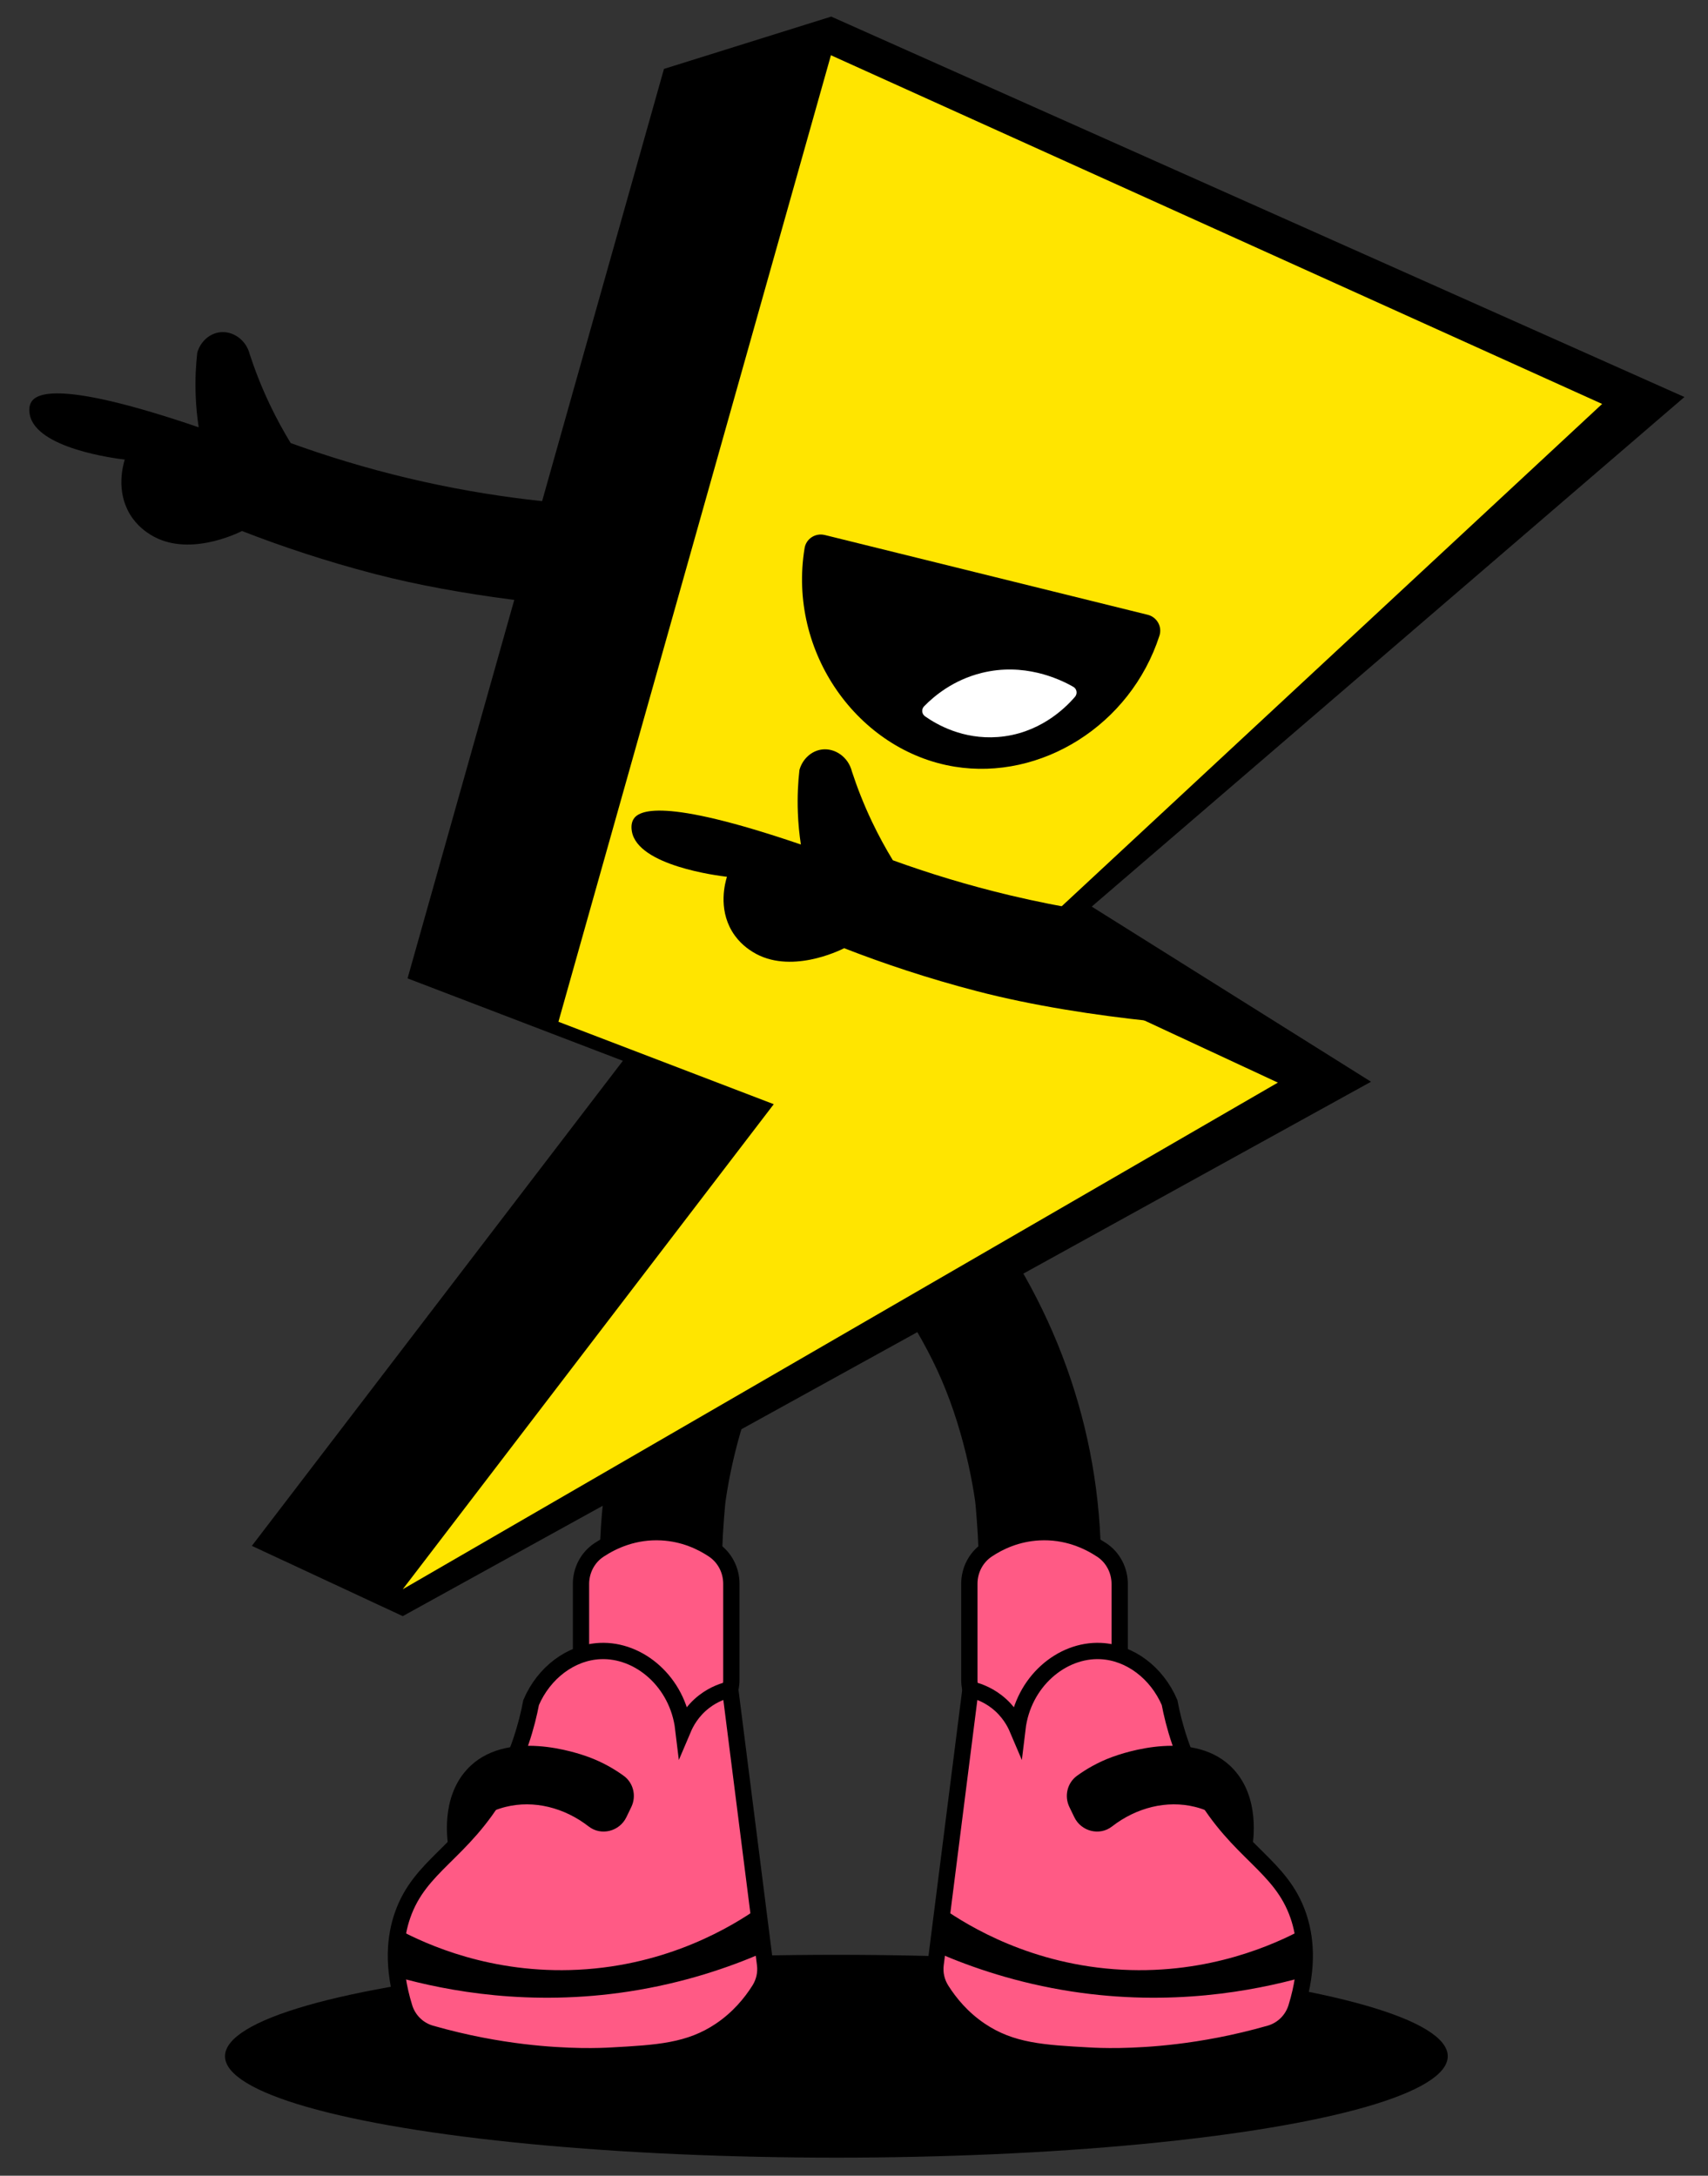
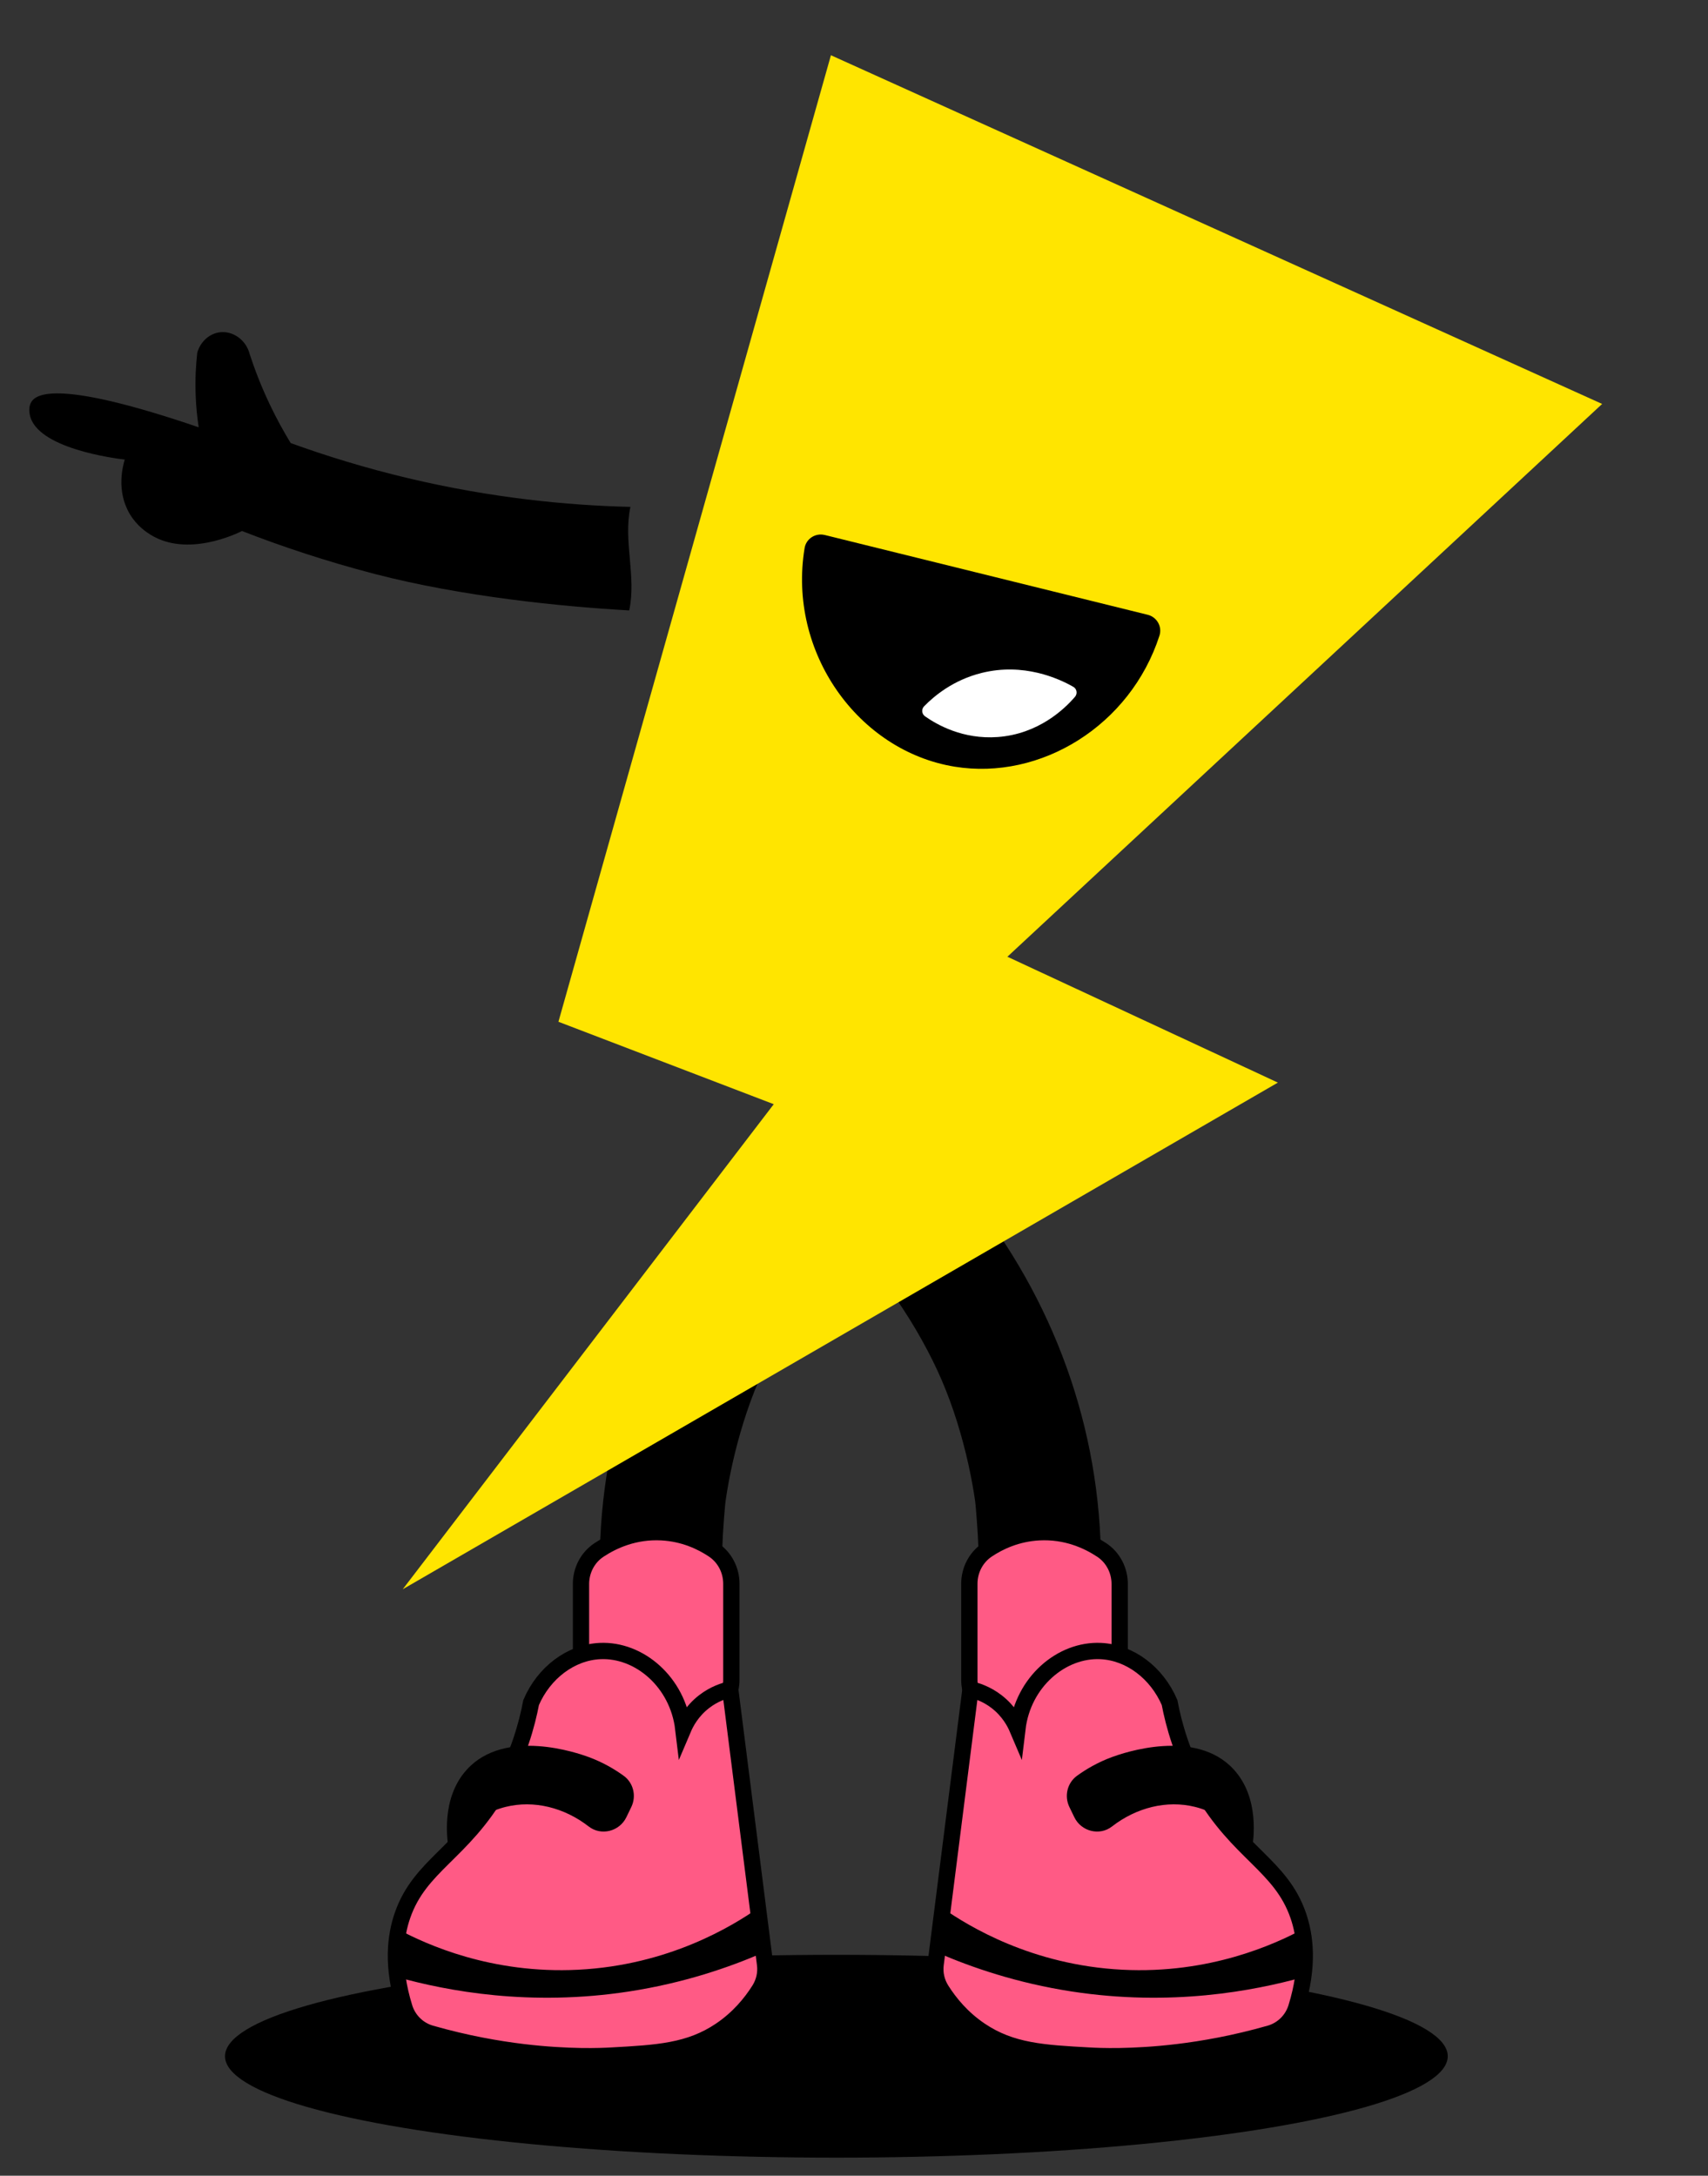
<svg xmlns="http://www.w3.org/2000/svg" id="Layer_1" data-name="Layer 1" viewBox="0 0 754.67 961.33">
  <rect x="0" y="0" width="754.67" height="961.33" fill="#333333" stroke="none" />
  <defs>
    <style>
      .cls-1 {
        fill: #ffe500;
      }

      .cls-1, .cls-2, .cls-3 {
        stroke-width: 0px;
      }

      .cls-2 {
        fill: #000;
      }

      .cls-4 {
        fill: #ff5a85;
        stroke: #000;
        stroke-miterlimit: 10;
        stroke-width: 7.2px;
      }

      .cls-3 {
        fill: #fff;
      }
    </style>
  </defs>
  <ellipse class="cls-2" cx="369.55" cy="908.53" rx="270.13" ry="44.81" />
  <g>
    <path class="cls-2" d="M323.74,526.87c-37.8,46.97-58.74,104.09-58.77,164.54,0,14.13,12.43,27.67,27.01,27.01,14.64-.66,27.01-11.87,27.01-27.01,0-8.86.63-17.61,1.4-26.43.38-3.15.37-3.21-.04-.18.24-1.71.5-3.42.78-5.13.44-2.68.92-5.34,1.45-8,1.24-6.21,2.74-12.36,4.49-18.44,3.78-13.15,8.34-24.76,14.63-36.67,3.2-6.06,6.67-11.97,10.42-17.71,1.66-2.55,3.37-5.06,5.14-7.54,1.15-1.62,2.32-3.22,3.52-4.81-1.23,1.59-.84,1.12,1.17-1.42,9.14-11.36,11.1-27.11,0-38.2-9.46-9.46-29.01-11.42-38.2,0h0Z" />
    <path class="cls-4" d="M256.71,731.62v-31.75c0-6.01,2.92-11.7,7.93-15.02,6.21-4.12,15.73-8.46,27.74-7.82,9.82.53,17.55,4.18,22.86,7.74,4.99,3.34,7.9,9,7.9,15v42.45c0,5.36-2.34,10.46-6.45,13.9-4.56,3.82-11.32,7.87-19.96,8.53-15.52,1.17-31.22-9.08-38.56-25.85-.99-2.26-1.46-4.72-1.46-7.19Z" />
    <path class="cls-4" d="M322.64,746.44l15.4,121.5c.5,3.95-.42,7.92-2.55,11.29-3.62,5.72-9.08,12.45-17.16,17.89-13.69,9.23-27.79,10.01-48.38,11.14-4.09.23-18.59.9-38.87-1.54-11.13-1.34-25-3.74-40.7-8.22-5.6-1.6-9.98-5.92-11.7-11.48-5.73-18.59-3.94-31.75-.83-40.73,7.68-22.15,26.43-27.42,42.7-55.61,8.54-14.8,12.29-28.8,14.13-38.44,5.64-13.15,17.54-22.15,30.44-22.74,17.32-.8,34.32,13.67,36.79,34.31,1.08-2.54,3.67-7.7,9.21-11.97,4.47-3.45,8.92-4.82,11.51-5.41Z" />
    <path class="cls-2" d="M175.65,873.6c22.08,6.14,58.49,13.05,102.27,6.32,24.11-3.71,44.17-10.58,59.46-17.24l-2.48-19.55c-11.21,7.81-39.3,25.15-79.39,27.18-38.52,1.96-67.28-11.28-79.37-17.72-.16,7-.33,14-.49,21Z" />
    <path class="cls-2" d="M276.76,802.92l2.19-4.53c2.32-4.81.94-10.65-3.39-13.78-4.05-2.93-9.19-5.96-15.45-8.27-4.92-1.81-36.98-12.94-53.83,5.53-11.52,12.63-8.71,31.18-8,35.22,2.13-3.33,10.17-15.02,25.15-18.73,12.44-3.08,25.89.28,36.67,8.65,5.52,4.29,13.62,2.2,16.66-4.09Z" />
  </g>
  <g>
    <path class="cls-2" d="M427.7,526.87c37.8,46.97,58.74,104.09,58.77,164.54,0,14.13-12.43,27.67-27.01,27.01-14.64-.66-27.01-11.87-27.01-27.01,0-8.86-.63-17.61-1.4-26.43-.38-3.15-.37-3.21.04-.18-.24-1.71-.5-3.42-.78-5.13-.44-2.68-.92-5.34-1.45-8-1.24-6.21-2.74-12.36-4.49-18.44-3.78-13.15-8.34-24.76-14.63-36.67-3.2-6.06-6.67-11.97-10.42-17.71-1.66-2.55-3.37-5.06-5.14-7.54-1.15-1.62-2.32-3.22-3.52-4.81,1.23,1.59.84,1.12-1.17-1.42-9.14-11.36-11.1-27.11,0-38.2,9.46-9.46,29.01-11.42,38.2,0h0Z" />
    <path class="cls-4" d="M494.73,731.62v-31.75c0-6.01-2.92-11.7-7.93-15.02-6.21-4.12-15.73-8.46-27.74-7.82-9.82.53-17.55,4.18-22.86,7.74-4.99,3.34-7.9,9-7.9,15v42.45c0,5.36,2.34,10.46,6.45,13.9,4.56,3.82,11.32,7.87,19.96,8.53,15.52,1.17,31.22-9.08,38.56-25.85.99-2.26,1.46-4.72,1.46-7.19Z" />
    <path class="cls-4" d="M428.8,746.44l-15.4,121.5c-.5,3.95.42,7.92,2.55,11.29,3.62,5.72,9.08,12.45,17.16,17.89,13.69,9.23,27.79,10.01,48.38,11.14,4.09.23,18.59.9,38.87-1.54,11.13-1.34,25-3.74,40.7-8.22,5.6-1.6,9.98-5.92,11.7-11.48,5.73-18.59,3.94-31.75.83-40.73-7.68-22.15-26.43-27.42-42.7-55.61-8.54-14.8-12.29-28.8-14.13-38.44-5.64-13.15-17.54-22.15-30.44-22.74-17.32-.8-34.32,13.67-36.79,34.31-1.08-2.54-3.67-7.7-9.21-11.97-4.47-3.45-8.92-4.82-11.51-5.41Z" />
    <path class="cls-2" d="M575.79,873.6c-22.08,6.14-58.49,13.05-102.27,6.32-24.11-3.71-44.17-10.58-59.46-17.24l2.48-19.55c11.21,7.81,39.3,25.15,79.39,27.18,38.52,1.96,67.28-11.28,79.37-17.72.16,7,.33,14,.49,21Z" />
    <path class="cls-2" d="M474.68,802.92l-2.19-4.53c-2.32-4.81-.94-10.65,3.39-13.78,4.05-2.93,9.19-5.96,15.45-8.27,4.92-1.81,36.98-12.94,53.83,5.53,11.52,12.63,8.71,31.18,8,35.22-2.13-3.33-10.17-15.02-25.15-18.73-12.44-3.08-25.89.28-36.67,8.65-5.52,4.29-13.62,2.2-16.66-4.09Z" />
  </g>
  <g>
-     <polygon class="cls-2" points="744.25 175.42 482.37 400.57 605.78 477.96 177.95 714.08 111.28 683.03 275.21 468.71 180.08 432.29 293.37 30.45 367.27 7.33 744.25 175.42" />
    <polygon class="cls-1" points="707.89 178.48 445.11 422.73 564.62 478.34 177.95 702.2 341.88 487.88 246.74 451.46 367.14 24.41 707.89 178.48" />
  </g>
-   <path class="cls-2" d="M479.97,402.33c-10.79-1.75-21.96-3.95-33.47-6.68-19.03-4.52-36.4-9.89-52-15.55-3.08-5.06-6.23-10.76-9.25-17.1-3.75-7.89-6.61-15.34-8.82-22.08-1.57-6.41-7.49-10.5-13.27-9.76-4.61.59-8.56,4.16-9.93,9.02-.62,5.45-.97,11.74-.71,18.71.19,5.2.69,9.97,1.34,14.25-61.68-21.06-71.78-14.93-74.01-11.1-1.19,2.04-.79,4.54-.66,5.3,2.58,15.19,38.05,19.6,42.01,20.06-.76,2.45-3.96,13.72,2.23,24.08,3.21,5.38,7.53,8.11,9.21,9.16,16.26,10.06,38.01-.5,40.36-1.68,17.48,6.81,37.05,13.36,58.61,18.97,25.01,6.51,52.46,10.66,76.76,13.23l-28.4-48.83Z" />
  <path class="cls-2" d="M278.53,223.97c-27.99-.68-61.36-3.94-98.1-12.66-19.03-4.52-36.4-9.89-52-15.55-3.08-5.06-6.23-10.76-9.25-17.1-3.75-7.89-6.61-15.34-8.82-22.08-1.57-6.41-7.49-10.5-13.27-9.76-4.61.59-8.56,4.16-9.93,9.02-.62,5.45-.97,11.74-.71,18.71.19,5.2.69,9.97,1.34,14.25-61.68-21.06-71.78-14.93-74.01-11.1-1.19,2.04-.79,4.54-.66,5.3,2.58,15.19,38.05,19.6,42.01,20.06-.76,2.45-3.96,13.72,2.23,24.08,3.21,5.38,7.53,8.11,9.21,9.16,16.26,10.06,38.01-.5,40.36-1.68,17.48,6.81,37.05,13.36,58.61,18.97,38.51,10.02,82.8,14.46,112.48,16.12,3.23-15.26-2.71-30.49.52-45.74Z" />
  <g>
    <path class="cls-2" d="M364.39,236.39c-4.07-1.01-8.2,1.63-8.88,5.77-7.6,46.16,23.77,89.68,66.29,96.59,38.07,6.18,77.65-18.19,90.5-57.89,1.29-3.98-1.12-8.21-5.18-9.22-47.58-11.75-95.15-23.5-142.73-35.26Z" />
    <path class="cls-3" d="M408.71,316.49c-1.47-1.04-1.65-3.13-.4-4.42,4.44-4.55,12.87-11.62,25.42-14.74,18.54-4.6,33.98,2.42,40.49,6.13,1.58.9,1.95,3.01.77,4.4-4.62,5.39-16.14,16.47-34.18,17.79-15.32,1.12-26.82-5.43-32.1-9.16Z" />
  </g>
</svg>